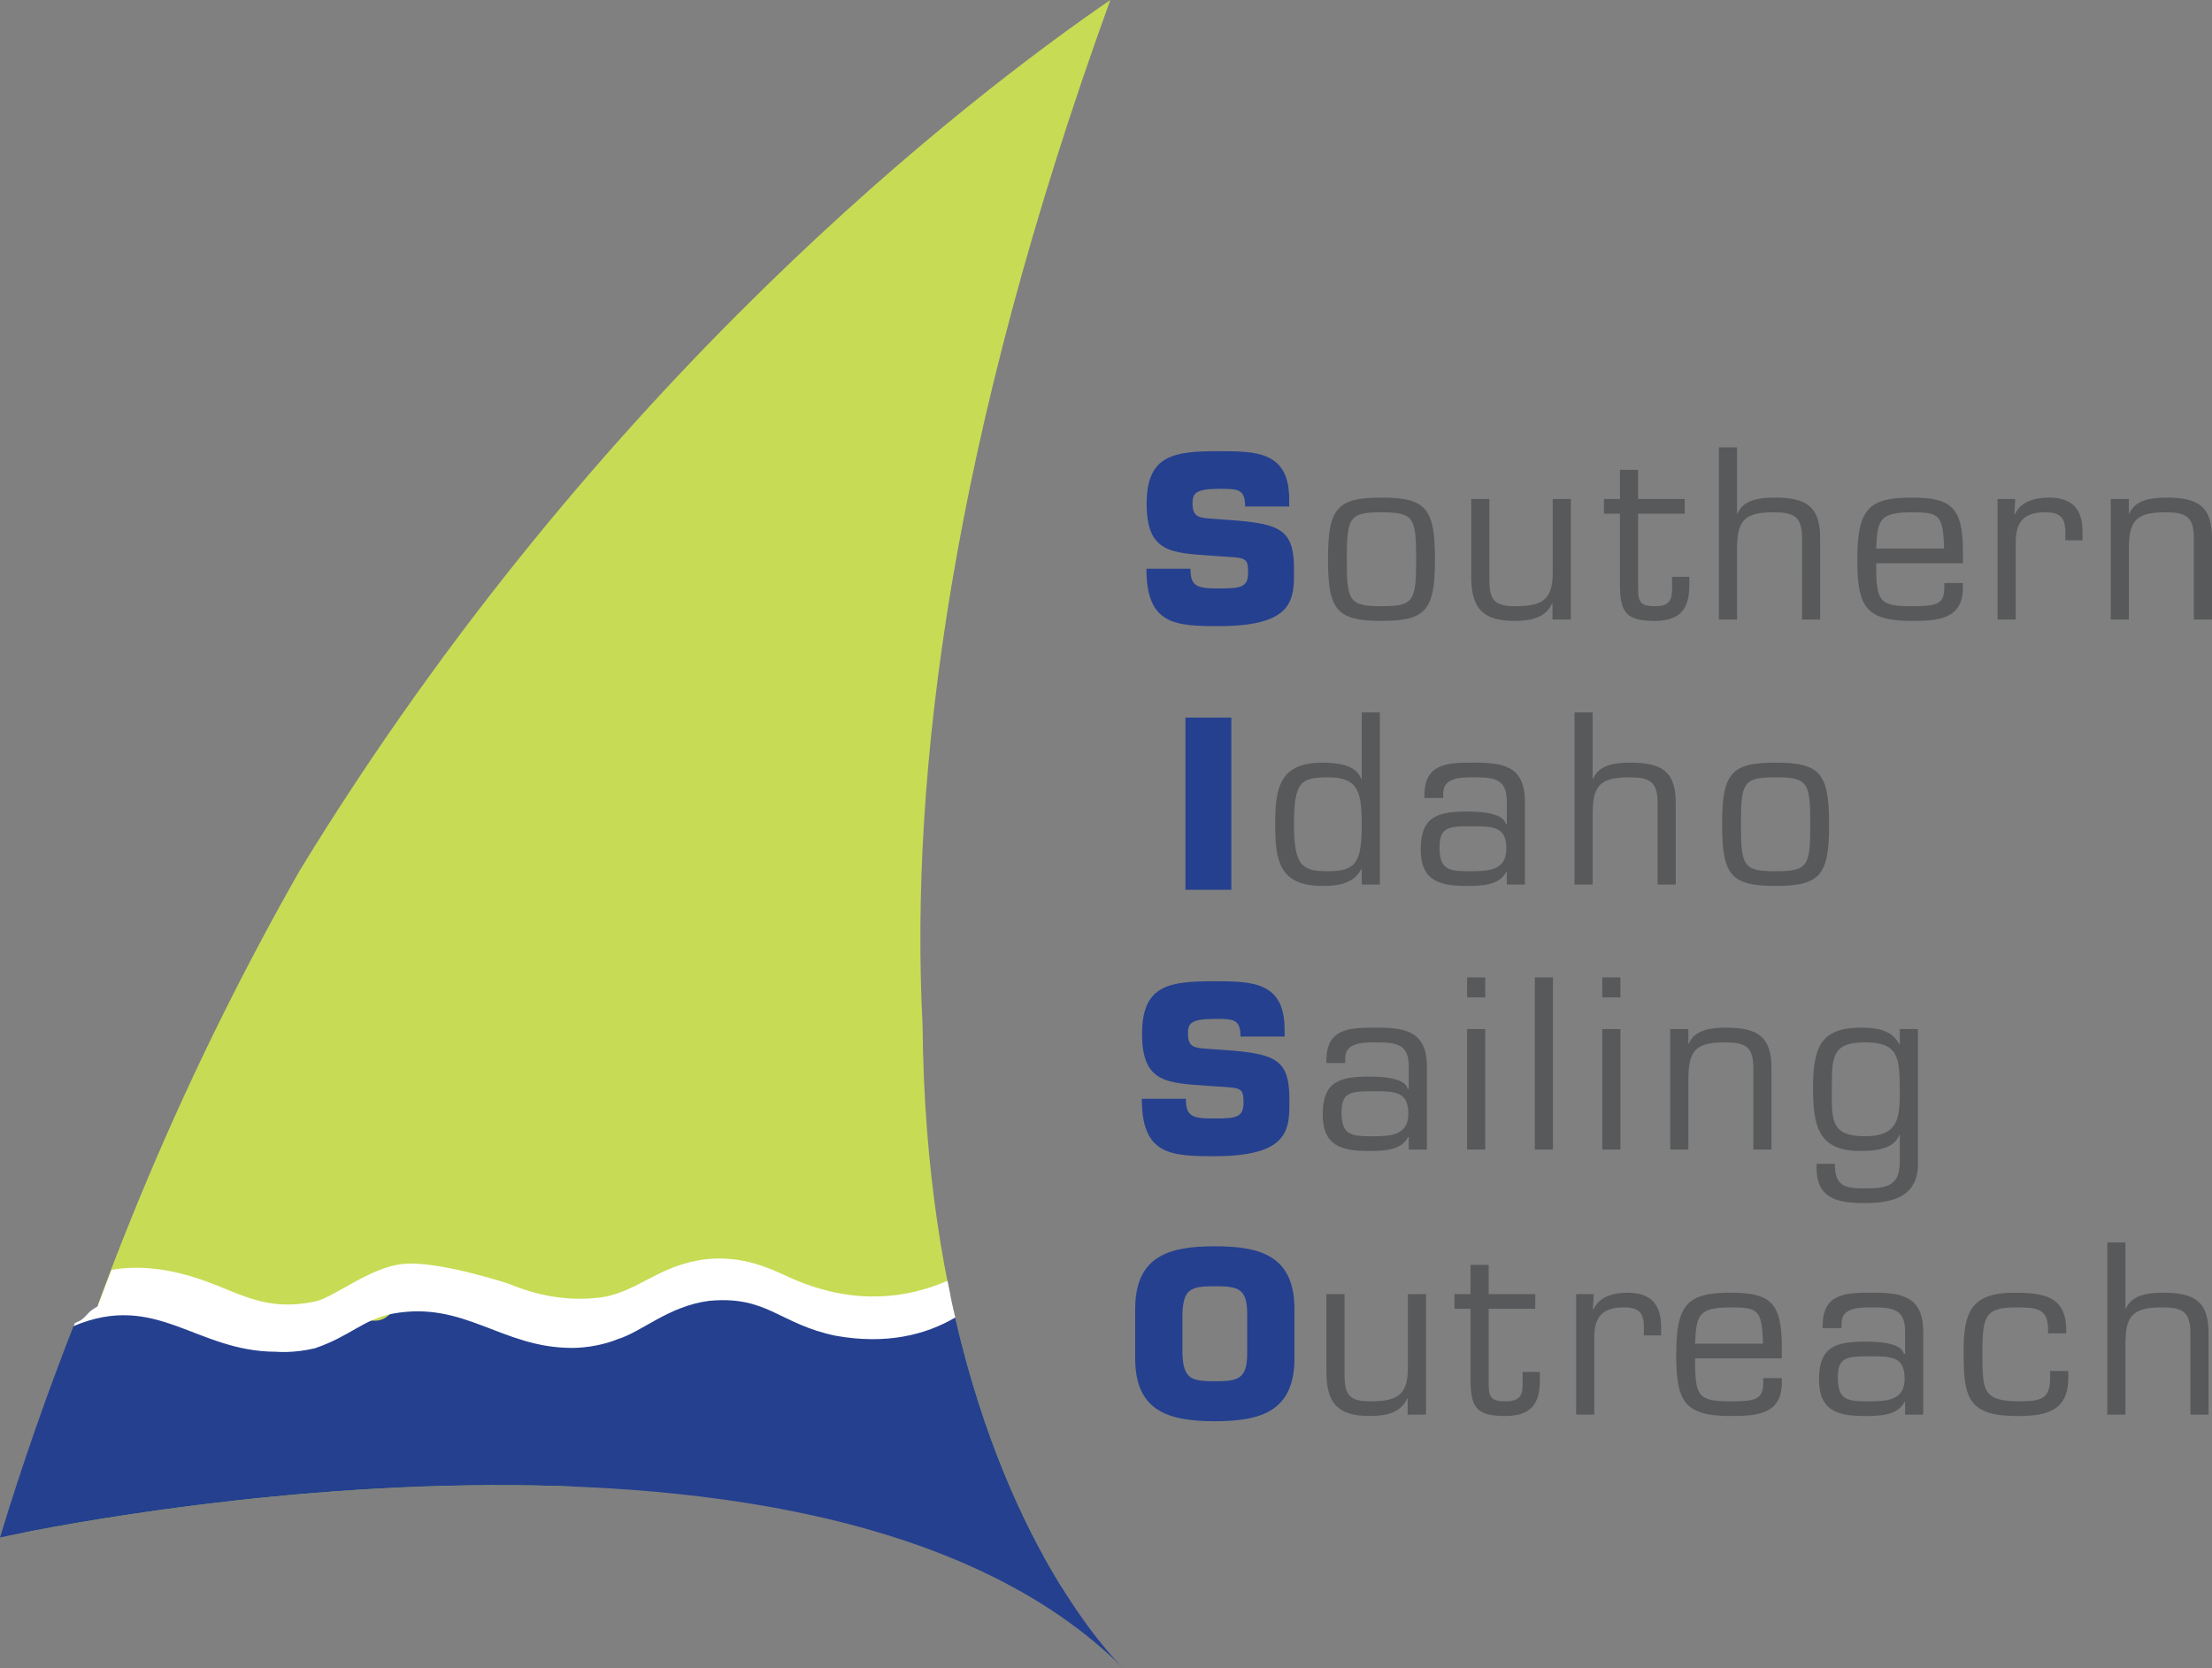
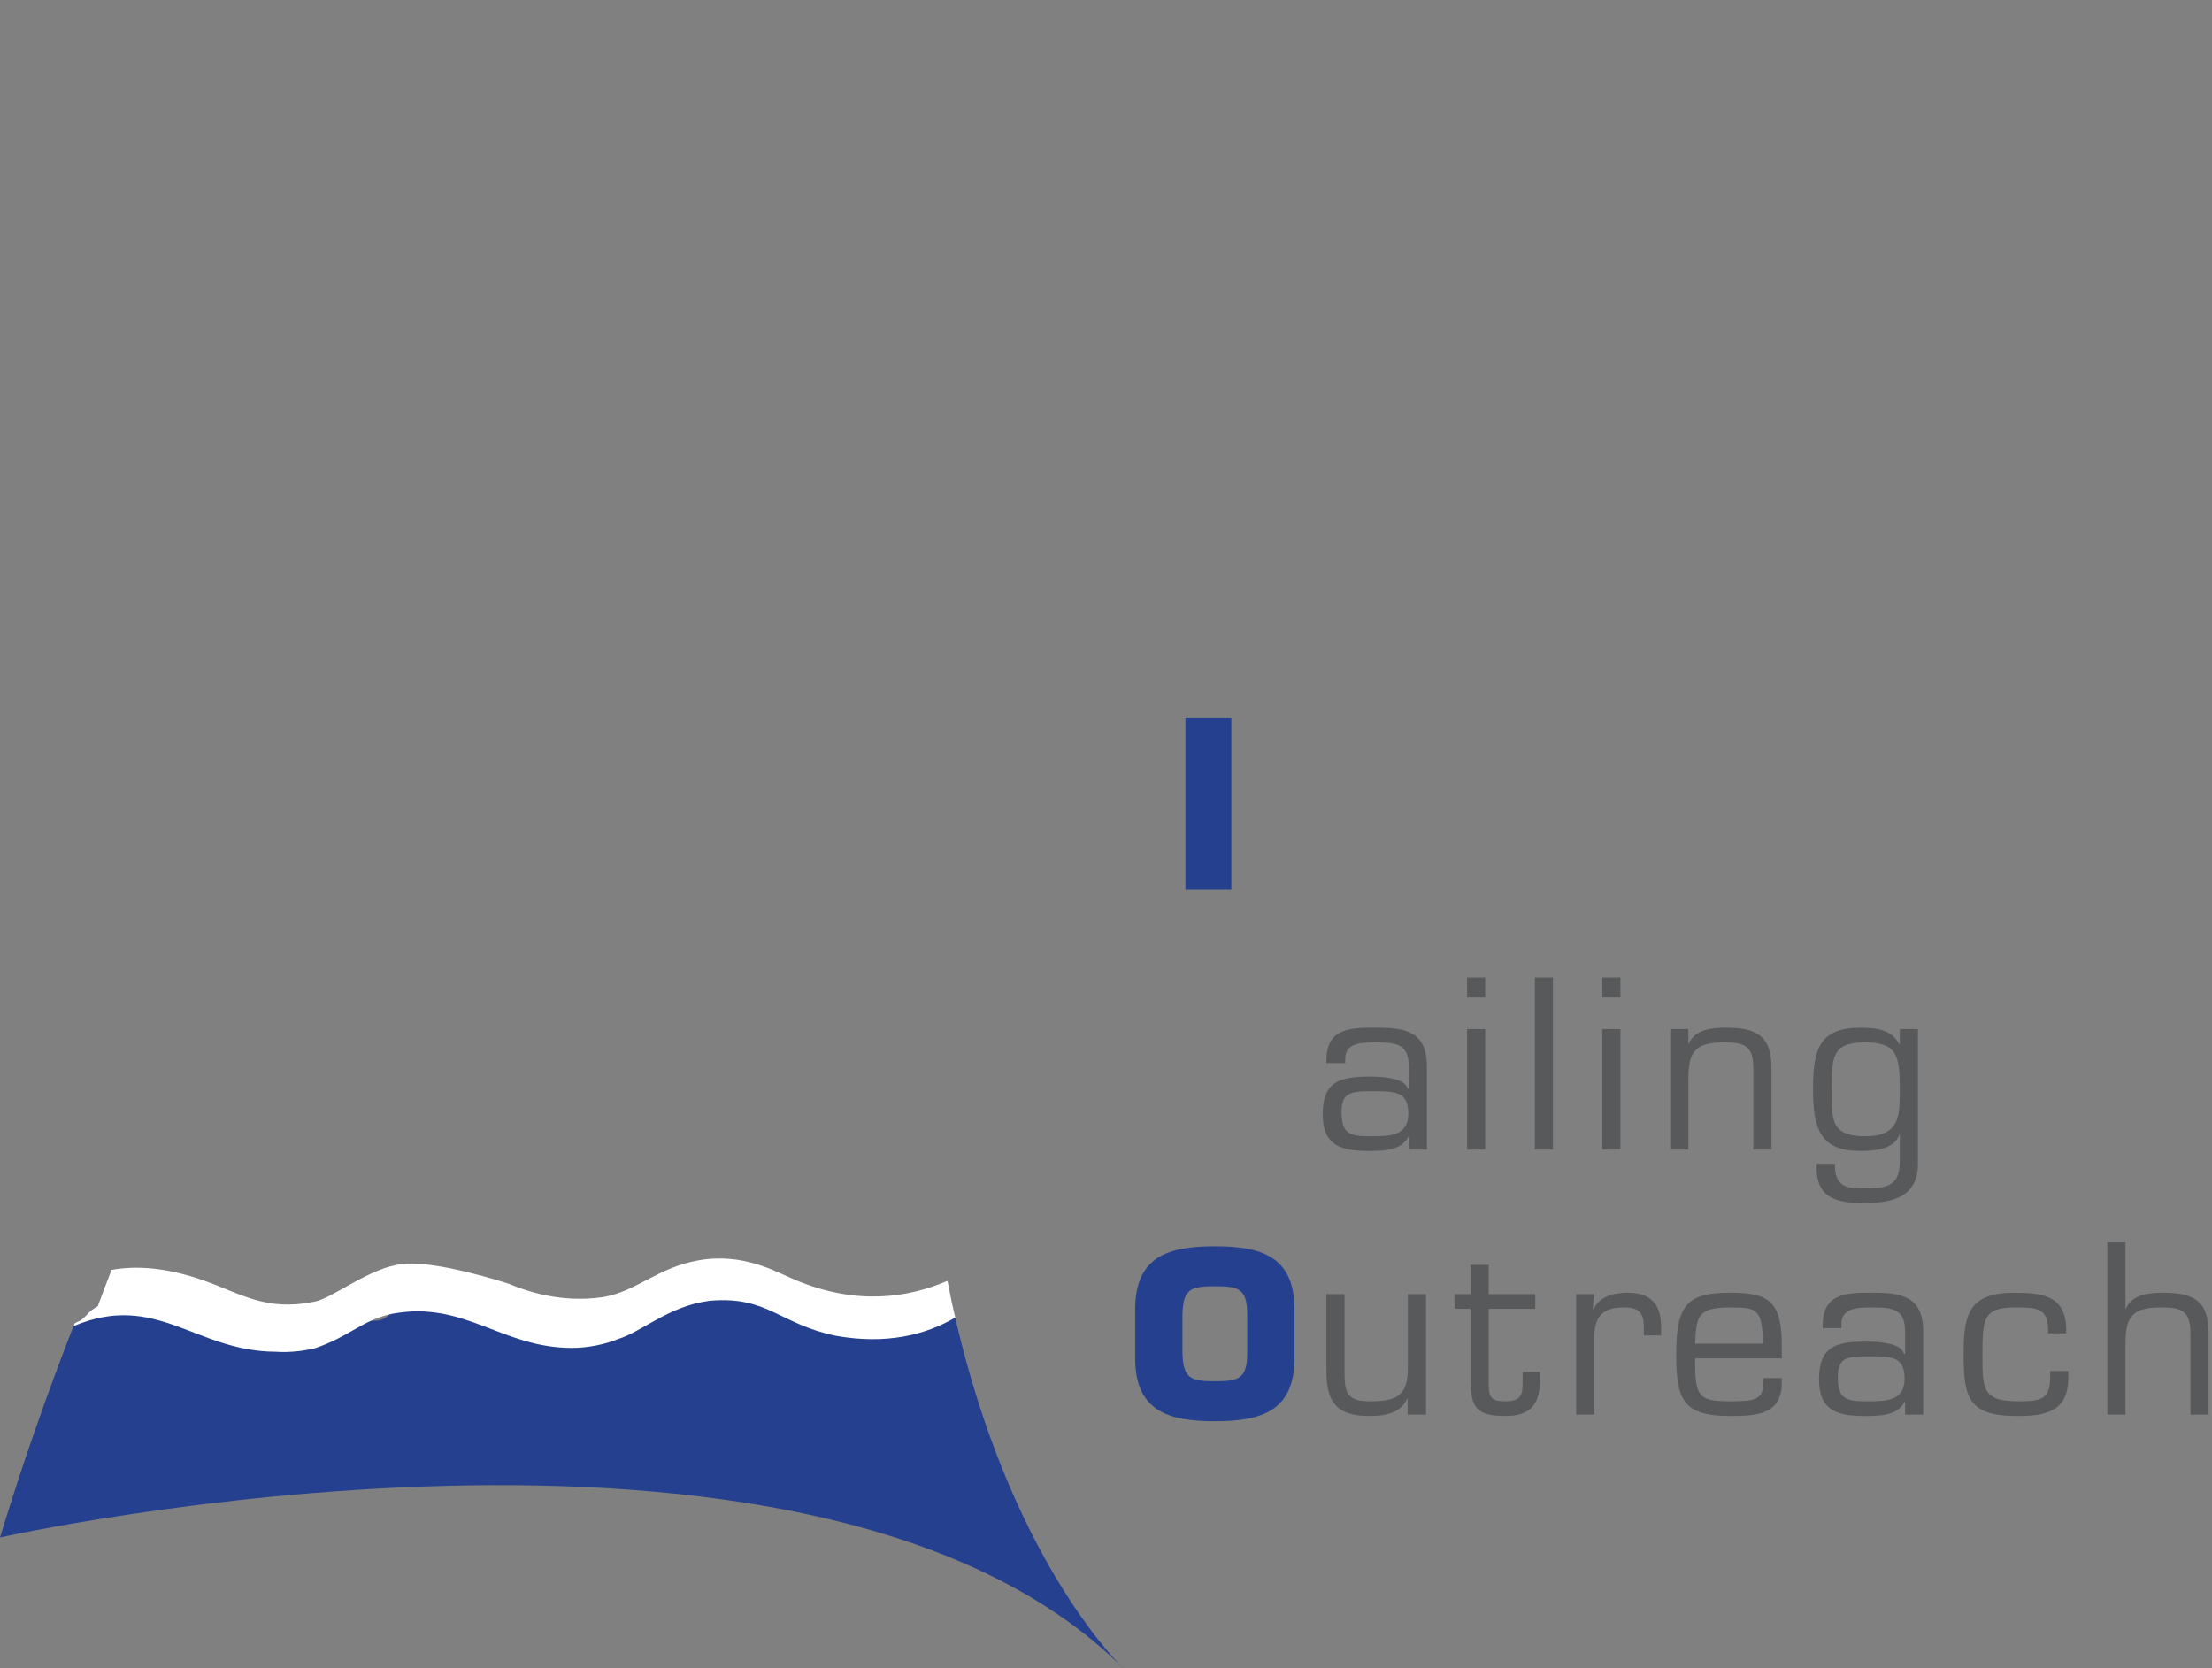
<svg xmlns="http://www.w3.org/2000/svg" version="1.1" id="Layer_1" x="0px" y="0px" width="479.571px" height="361.686px" viewBox="0 0 479.571 361.686" enable-background="new 0 0 479.571 361.686" xml:space="preserve">
  <rect x="0" y="0" width="479.571" height="361.686" fill="#808080" stroke="none" />
  <path fill="#58595B" d="M460.807,269.341h-3.93v37.327h3.93V291.44c0-6.023,1.395-8.014,7.814-8.014c4.43,0,6.27,0.797,6.27,5.575  v17.668h3.932v-17.37c0.102-7.265-3.135-9.058-9.854-9.058c-2.984,0-6.816,0.349-8.062,3.483h-0.1V269.341z M444.483,297.211v1.295  c0,4.728-1.791,5.275-6.719,5.275c-7.664,0-7.963-2.241-7.963-9.604c0-8.363,0.148-10.751,7.115-10.751  c4.529,0,7.117,0.101,7.117,4.827v0.797h3.932v-0.698c0-7.415-4.977-8.11-11.297-8.11c-9.455,0-10.949,4.329-10.949,12.841  c0,9.704,0.746,13.884,11.598,13.884c6.221,0,11.1-0.946,11.1-8.312v-1.443L444.483,297.211L444.483,297.211z M416.961,306.668  v-17.817c0.051-7.964-4.777-8.66-11.346-8.61c-5.822-0.05-10.451,0.396-10.451,7.117v0.548h4.08v-0.896  c-0.051-3.583,3.73-3.583,6.818-3.583c4.43,0,6.967,0.448,6.967,5.226v4.827h-0.248c-0.549-2.39-5.623-2.638-8.211-2.638  c-6.473,0-10.203,0.995-10.203,8.212c0,6.818,4.08,7.913,9.953,7.913c3.283,0,7.117-0.101,8.609-3.086l0.1,0.099v2.689H416.961  L416.961,306.668z M405.016,303.781c-4.525,0-6.566-0.248-6.566-5.227c0-4.229,1.891-4.53,6.566-4.53  c4.979,0,7.916-0.048,7.916,4.878C412.932,303.682,408.95,303.781,405.016,303.781 M367.493,291.289  c0.299-6.022,0.547-7.863,7.664-7.863c5.973,0,6.869,0.448,7.066,7.863H367.493z M382.274,298.755v0.994  c0,3.683-1.742,4.032-7.117,4.032c-7.064,0-7.664-1.046-7.664-9.308h18.812v-2.638c0-9.654-2.688-11.596-11.148-11.596  c-9.355,0-11.746,2.538-11.746,13.389c0,9.952,1.545,13.337,11.746,13.337c5.824,0,11.148-0.348,11.148-7.265v-0.946H382.274  L382.274,298.755z M341.713,280.54v26.128h3.934v-16.275c-0.102-4.629,1.492-6.967,6.369-6.967c3.283,0,4.379,1.095,4.379,4.331  v1.742h3.732v-1.893c0-4.876-2.238-7.365-7.266-7.365c-2.938,0-6.072,0.745-7.416,3.633l-0.1-0.102l0.197-3.232H341.713  L341.713,280.54z M332.854,280.54H322.75v-6.322h-3.932v6.322h-3.482v3.185h3.482v15.378c0,6.12,1.395,7.863,7.516,7.863  c5.375,0,7.516-2.439,7.516-7.615v-1.939h-3.732v1.939c0,2.489,0,4.431-3.686,4.431c-2.885,0-3.629-0.646-3.682-3.484v-16.572  h10.104V280.54z M305.185,306.668h3.979V280.54h-3.932v16.124c0,6.221-2.837,7.118-8.361,7.118c-5.076,0-5.375-2.241-5.375-6.47  V280.54h-3.931v16.771c0,6.868,2.438,9.654,9.356,9.654c3.432,0,6.768-0.597,8.16-3.782h0.102L305.185,306.668L305.185,306.668z" />
  <path fill="#25408F" d="M263.379,299.438c-5.176,0-6.869-0.547-7.02-6.122v-8.411c0.15-5.524,1.844-6.071,7.02-6.071  c5.175,0,7.018,0.547,7.018,6.071v8.411C270.396,298.89,268.554,299.438,263.379,299.438 M263.379,308.098  c10.104,0,17.269-2.188,17.269-13.688V283.86c0-11.497-7.165-13.686-17.269-13.686c-10.103,0-17.27,2.188-17.27,13.686v10.551  C246.11,305.908,253.277,308.098,263.379,308.098" />
  <path fill="#58595B" d="M415.817,223.083h-3.934v3.284l-0.1,0.05c-1.543-3.135-4.777-3.632-8.412-3.632  c-8.957,0-10.301,4.677-10.301,13.387c0,8.958,1.842,13.337,10.301,13.337c3.088,0,7.318-0.348,8.412-3.533h0.1V252  c-0.049,5.126-2.885,5.623-7.564,5.623c-4.129,0-6.52-0.298-6.52-5.325h-3.934c-0.398,7.564,4.381,8.511,10.453,8.511  c6.32,0,11.498-1.544,11.498-8.511V223.083L415.817,223.083z M404.319,246.326c-7.613,0-7.166-3.884-7.166-10.154  c0-6.868-0.1-10.202,7.166-10.202c7.066,0,7.564,2.938,7.564,10.202C411.885,241.995,411.885,246.326,404.319,246.326   M366.049,223.083h-3.932v26.128h3.932v-15.229c0-6.021,1.393-8.012,7.812-8.012c4.43,0,6.27,0.795,6.27,5.573v17.668h3.934v-17.369  c0.1-7.267-3.137-9.058-9.854-9.058c-2.984,0-6.816,0.348-8.062,3.482h-0.1V223.083L366.049,223.083z M351.317,211.885h-3.932v4.331  h3.932V211.885z M351.317,223.083h-3.932v26.128h3.932V223.083z M336.688,211.885h-3.932v37.327h3.932V211.885z M322.004,211.885  h-3.932v4.331h3.932V211.885z M322.004,223.083h-3.932v26.128h3.932V223.083z M309.364,249.212v-17.817  c0.051-7.964-4.777-8.66-11.35-8.608c-5.819-0.052-10.451,0.398-10.451,7.115v0.548h4.081v-0.896  c-0.048-3.582,3.733-3.582,6.819-3.582c4.43,0,6.968,0.447,6.968,5.227v4.826h-0.25c-0.548-2.388-5.622-2.638-8.21-2.638  c-6.471,0-10.202,0.995-10.202,8.21c0,6.818,4.081,7.913,9.952,7.913c3.283,0,7.117-0.098,8.609-3.084l0.101,0.099v2.688H309.364z   M297.418,246.326c-4.528,0-6.567-0.25-6.567-5.227c0-4.231,1.892-4.53,6.567-4.53c4.979,0,7.914-0.049,7.914,4.878  C305.333,246.225,301.351,246.326,297.418,246.326" />
-   <path fill="#25408F" d="M261.635,227.351c-2.637-0.199-4.079-0.299-4.079-3.284c0-2.092,0.446-3.187,5.821-3.187  c3.98,0,5.576,0,5.576,3.833h9.555v-1.543c0-10.302-6.969-10.451-15.131-10.451c-9.754,0-15.775,0.696-15.775,11.396  s5.375,10.65,14.581,11.298l2.188,0.148c4.68,0.299,5.229,0.25,5.229,3.484c0,3.135-1.543,3.433-6.223,3.433  c-4.877,0-6.269-0.396-6.269-4.277h-9.56c0,12.242,6.322,12.441,15.828,12.441c16.422,0,16.174-6.072,16.174-12.244  c0-8.561-2.735-9.954-13.786-10.751L261.635,227.351z" />
-   <path fill="#58595B" d="M377.444,178.717c0-9.108,0.498-10.203,7.518-10.203c7.016,0,7.514,1.095,7.514,10.203  c0,9.058-0.496,10.152-7.514,10.152C377.942,188.87,377.444,187.775,377.444,178.717 M373.364,178.717  c0,10.999,1.891,13.337,11.598,13.337c9.703,0,11.596-2.338,11.596-13.337c0-11.048-1.893-13.387-11.596-13.387  C375.254,165.331,373.364,167.669,373.364,178.717 M345.295,154.43h-3.932v37.327h3.932v-15.229c0-6.021,1.393-8.014,7.812-8.014  c4.43,0,6.271,0.797,6.271,5.575v17.668h3.93v-17.371c0.102-7.265-3.135-9.056-9.854-9.056c-2.984,0-6.816,0.348-8.062,3.482h-0.1  V154.43H345.295z M330.614,191.757V173.94c0.049-7.964-4.777-8.659-11.348-8.608c-5.822-0.051-10.451,0.396-10.451,7.116v0.547  h4.082v-0.896c-0.051-3.583,3.73-3.583,6.816-3.583c4.428,0,6.969,0.448,6.969,5.229v4.824h-0.25  c-0.547-2.388-5.623-2.636-8.211-2.636c-6.473,0-10.205,0.994-10.205,8.21c0,6.818,4.082,7.913,9.955,7.913  c3.285,0,7.117-0.098,8.609-3.084l0.102,0.098v2.689L330.614,191.757L330.614,191.757z M318.668,188.87  c-4.527,0-6.568-0.248-6.568-5.225c0-4.231,1.893-4.53,6.568-4.53c4.979,0,7.914-0.049,7.914,4.878  C326.583,188.77,322.602,188.87,318.668,188.87 M295.229,191.757h3.932V154.43h-3.932v14.435h-0.1  c-1.146-3.186-5.524-3.533-8.412-3.533c-9.356,0-10.252,5.521-10.252,13.387c0,7.963,0.945,13.337,10.252,13.337  c3.533,0,6.867-0.547,8.412-3.683l0.1,0.1V191.757z M287.963,188.87c-5.623,0-7.416-1.096-7.416-10.152  c0-9.156,1.394-10.203,7.416-10.203c6.418,0,7.267,3.036,7.267,10.203C295.229,186.781,294.084,188.87,287.963,188.87" />
  <rect x="257.006" y="155.561" fill="#25408F" width="9.955" height="37.326" />
-   <path fill="#58595B" d="M461.551,108.173h-3.93V134.3h3.93v-15.229c0-6.021,1.396-8.012,7.816-8.012c4.428,0,6.27,0.797,6.27,5.575  V134.3h3.932v-17.369c0.102-7.265-3.137-9.059-9.854-9.059c-2.986,0-6.818,0.351-8.062,3.483h-0.102V108.173L461.551,108.173z   M433.084,108.173V134.3h3.934v-16.274c-0.1-4.628,1.492-6.967,6.369-6.967c3.285,0,4.381,1.095,4.381,4.331v1.741h3.732v-1.892  c0-4.878-2.24-7.367-7.266-7.367c-2.938,0-6.072,0.748-7.418,3.635l-0.098-0.101l0.197-3.233H433.084z M406.758,118.922  c0.299-6.022,0.547-7.863,7.664-7.863c5.975,0,6.869,0.448,7.068,7.863H406.758z M421.54,126.389v0.994  c0,3.683-1.74,4.032-7.117,4.032c-7.064,0-7.664-1.045-7.664-9.308h18.812v-2.638c0-9.654-2.689-11.597-11.148-11.597  c-9.355,0-11.746,2.54-11.746,13.388c0,9.954,1.545,13.339,11.746,13.339c5.824,0,11.148-0.348,11.148-7.267v-0.944H421.54  L421.54,126.389z M376.6,96.975h-3.932V134.3h3.932v-15.229c0-6.021,1.395-8.012,7.812-8.012c4.432,0,6.271,0.797,6.271,5.575V134.3  h3.932v-17.369c0.1-7.265-3.137-9.059-9.854-9.059c-2.986,0-6.818,0.351-8.062,3.483h-0.102V96.975H376.6z M365.252,108.173h-10.104  v-6.322h-3.932v6.322h-3.482v3.184h3.482v15.379c0,6.121,1.395,7.864,7.516,7.864c5.375,0,7.516-2.438,7.516-7.615v-1.939h-3.732  v1.939c0,2.489,0,4.431-3.684,4.431c-2.887,0-3.633-0.646-3.684-3.484v-16.573h10.104V108.173z M336.586,134.3h3.982v-26.127h-3.934  v16.124c0,6.221-2.838,7.118-8.361,7.118c-5.074,0-5.375-2.241-5.375-6.472v-16.771h-3.932v16.771c0,6.869,2.439,9.656,9.357,9.656  c3.434,0,6.766-0.597,8.162-3.784h0.1V134.3L336.586,134.3z M291.993,121.261c0-9.107,0.5-10.202,7.518-10.202  s7.516,1.095,7.516,10.202c0,9.059-0.498,10.154-7.516,10.154S291.993,130.32,291.993,121.261 M287.913,121.261  c0,11,1.892,13.339,11.598,13.339c9.705,0,11.596-2.338,11.596-13.339c0-11.046-1.891-13.388-11.596-13.388  C289.804,107.873,287.913,110.214,287.913,121.261" />
-   <path fill="#25408F" d="M262.631,112.439c-2.637-0.198-4.08-0.298-4.08-3.283c0-2.093,0.445-3.188,5.822-3.188  c3.98,0,5.574,0,5.574,3.835h9.555v-1.544c0-10.303-6.969-10.451-15.129-10.451c-9.754,0-15.775,0.696-15.775,11.397  s5.375,10.65,14.58,11.296l2.189,0.148c4.68,0.302,5.228,0.25,5.228,3.484c0,3.135-1.544,3.435-6.222,3.435  c-4.877,0-6.271-0.396-6.271-4.279h-9.556c0,12.242,6.322,12.441,15.828,12.441c16.422,0,16.174-6.071,16.174-12.244  c0-8.559-2.736-9.952-13.786-10.748L262.631,112.439z" />
-   <path fill="#C8DB55" d="M64.991,188.698C41.479,230.011,20.396,277.807,5.364,332.2c16.064-3.164,66.057-11.914,118.32-9.955  c37.725-0.232,77.168,4.895,106.576,21.974c-12.676-20.388-29.686-59.337-30.245-122.02C197.232,167.983,206.182,95.25,240.721,0  C209.893,21.16,129.809,82.612,64.991,188.698" />
  <path fill="#25408F" d="M16.761,286.555l-0.577,0.299C10.337,301.752,4.898,317.217,0,333.304c0,0,175.92-39.309,243.565,28.382  c-3.002-2.948-26.313-27.262-37.552-80.94c-1.336-0.102-2.751-0.155-3.468,0.122c-1.11,0.427-1.126,1.309-2.239,1.705  c-0.682,0.243-2.388-0.071-3.109-0.077c-1.661-0.017-3.615-0.293-5.239-0.042c-1.997,0.308-4.084,1.073-5.972,1.409  c-2.333,0.418-3.571-1.29-6.002-1.404c-3.983-0.188-7.577-0.809-11.521-1.701c0.288-0.298,0.385-0.896,0.654-1.187  c-0.968-0.387-2.314,0.31-3.117-0.093c-0.908-0.453-0.541-1.394-1.215-1.922c-1.345-1.05-3.055-0.679-4.69-0.672  c-2.075,0.011-4.557-0.391-6.471,0.547c-1.454,0.716-1.132,0.811-2.815,1.191c-0.69,0.056-1.343,0.245-1.957,0.569  c-0.732-0.033-1.394,0.155-1.985,0.568c-0.1,0.282-0.2,0.56-0.302,0.84c-0.952,0.318-1.771,0.043-2.789,0.302  c-0.57,0.146-2.66,1.227-3.05,1.532c-0.89,0.696-1.083,1.594-2.086,2.253c-0.679-0.069-1.284,0.091-1.82,0.485  c-0.102,0.28-0.202,0.562-0.303,0.842c-1.643,0.569-3.606,0.346-5.484,0.347c-3.631,0.003-6.539-0.481-10.033-0.737  c-2.154-0.157-3.104-1.783-5.039-2.562c-1.609-0.65-3.479-0.282-5.323-0.912c-0.904-0.309-0.711-0.935-1.94-1.238  c-1.07-0.267-2.379,0.239-3.479,0.074c-1.185-0.176-1.996-0.833-3.525-0.81c-2.062,0.029-3.707-0.188-5.613-0.605  c-1.588-0.347-3.792-0.56-5.303,0.175c-1.268,0.619-2.806,1.594-3.971,2.516c-1.085,0.859-1.591,2.033-2.618,2.927  c-2.429,2.123-4.517,0.403-6.96,1.296c-1.845,0.676-1.238,1.53-3.756,1.438c-2.45-0.09-4.048-0.911-6.323-1.58  c-1.405-0.413-2.684-0.445-4.174-1.121c-1.264-0.57-2.329-1.748-3.78-1.998c-2.181-0.375-3.459,0.157-5.511-1.117  c-1.609-1-2.643-1.687-4.553-1.956c-1.144-0.16-2.272,0.045-3.431-0.151c-0.477-0.402-1.029-0.621-1.66-0.66  c-1.167-0.022-1.476,0.555-2.347,0.677c-1.479,0.208-2.194-0.208-3.514-0.448c-1.339-0.245-2.992-0.354-4.393-0.205  c-1.58,0.165-1.367,0.678-2.521,1.237c-1.007,0.49-1.511,0.367-2.743,0.339c-1.721-0.039-2.798,0.059-4.196,0.594  c-1.583,0.608-3.188,1.485-4.538,2.527C18.864,284.777,18.077,286.139,16.761,286.555" />
  <path fill="#FFFFFF" d="M24.183,275.294c-0.998,2.606-2.006,5.198-2.978,7.842c-0.481,0.299-0.977,0.589-1.416,0.927  c-0.924,0.714-1.71,2.076-3.027,2.492l-0.577,0.301c-0.079,0.205-0.157,0.416-0.236,0.623c18.006-7.583,26.487,5.542,43.859,5.556  c0.112,0,3.766,0.375,8.476-0.752c7.635-2.602,10.341-6.202,16.873-7.507c15.604-2.848,23.534,7.42,38.838,7.432  c3.45,0.003,7.28-0.791,9.901-1.892c5.277-1.578,11.065-7.207,19.929-8.323c12.608-1.136,15.124,5.056,27.356,7.576  c11.023,1.974,19.509-0.201,25.936-3.954c-0.129-0.562-0.269-1.096-0.396-1.664c-0.134-0.603-0.267-1.205-0.399-1.815  c-0.313-1.459-0.607-2.97-0.902-4.475c-8.616,3.713-19.764,5.371-33.039-0.209c-4.186-1.76-11.269-5.969-21.021-4.217  c-8.958,1.642-13.105,6.582-20.457,7.928c-6.004,0.899-12.803,0.353-20.405-2.786c-0.609-0.248-16.117-5.254-23.326-4.345  c-7.014,0.733-15.049,7.427-19,8.149c-10.421,2.129-15.762-1.65-23.85-4.534C36.231,274.762,29.606,274.317,24.183,275.294" />
</svg>